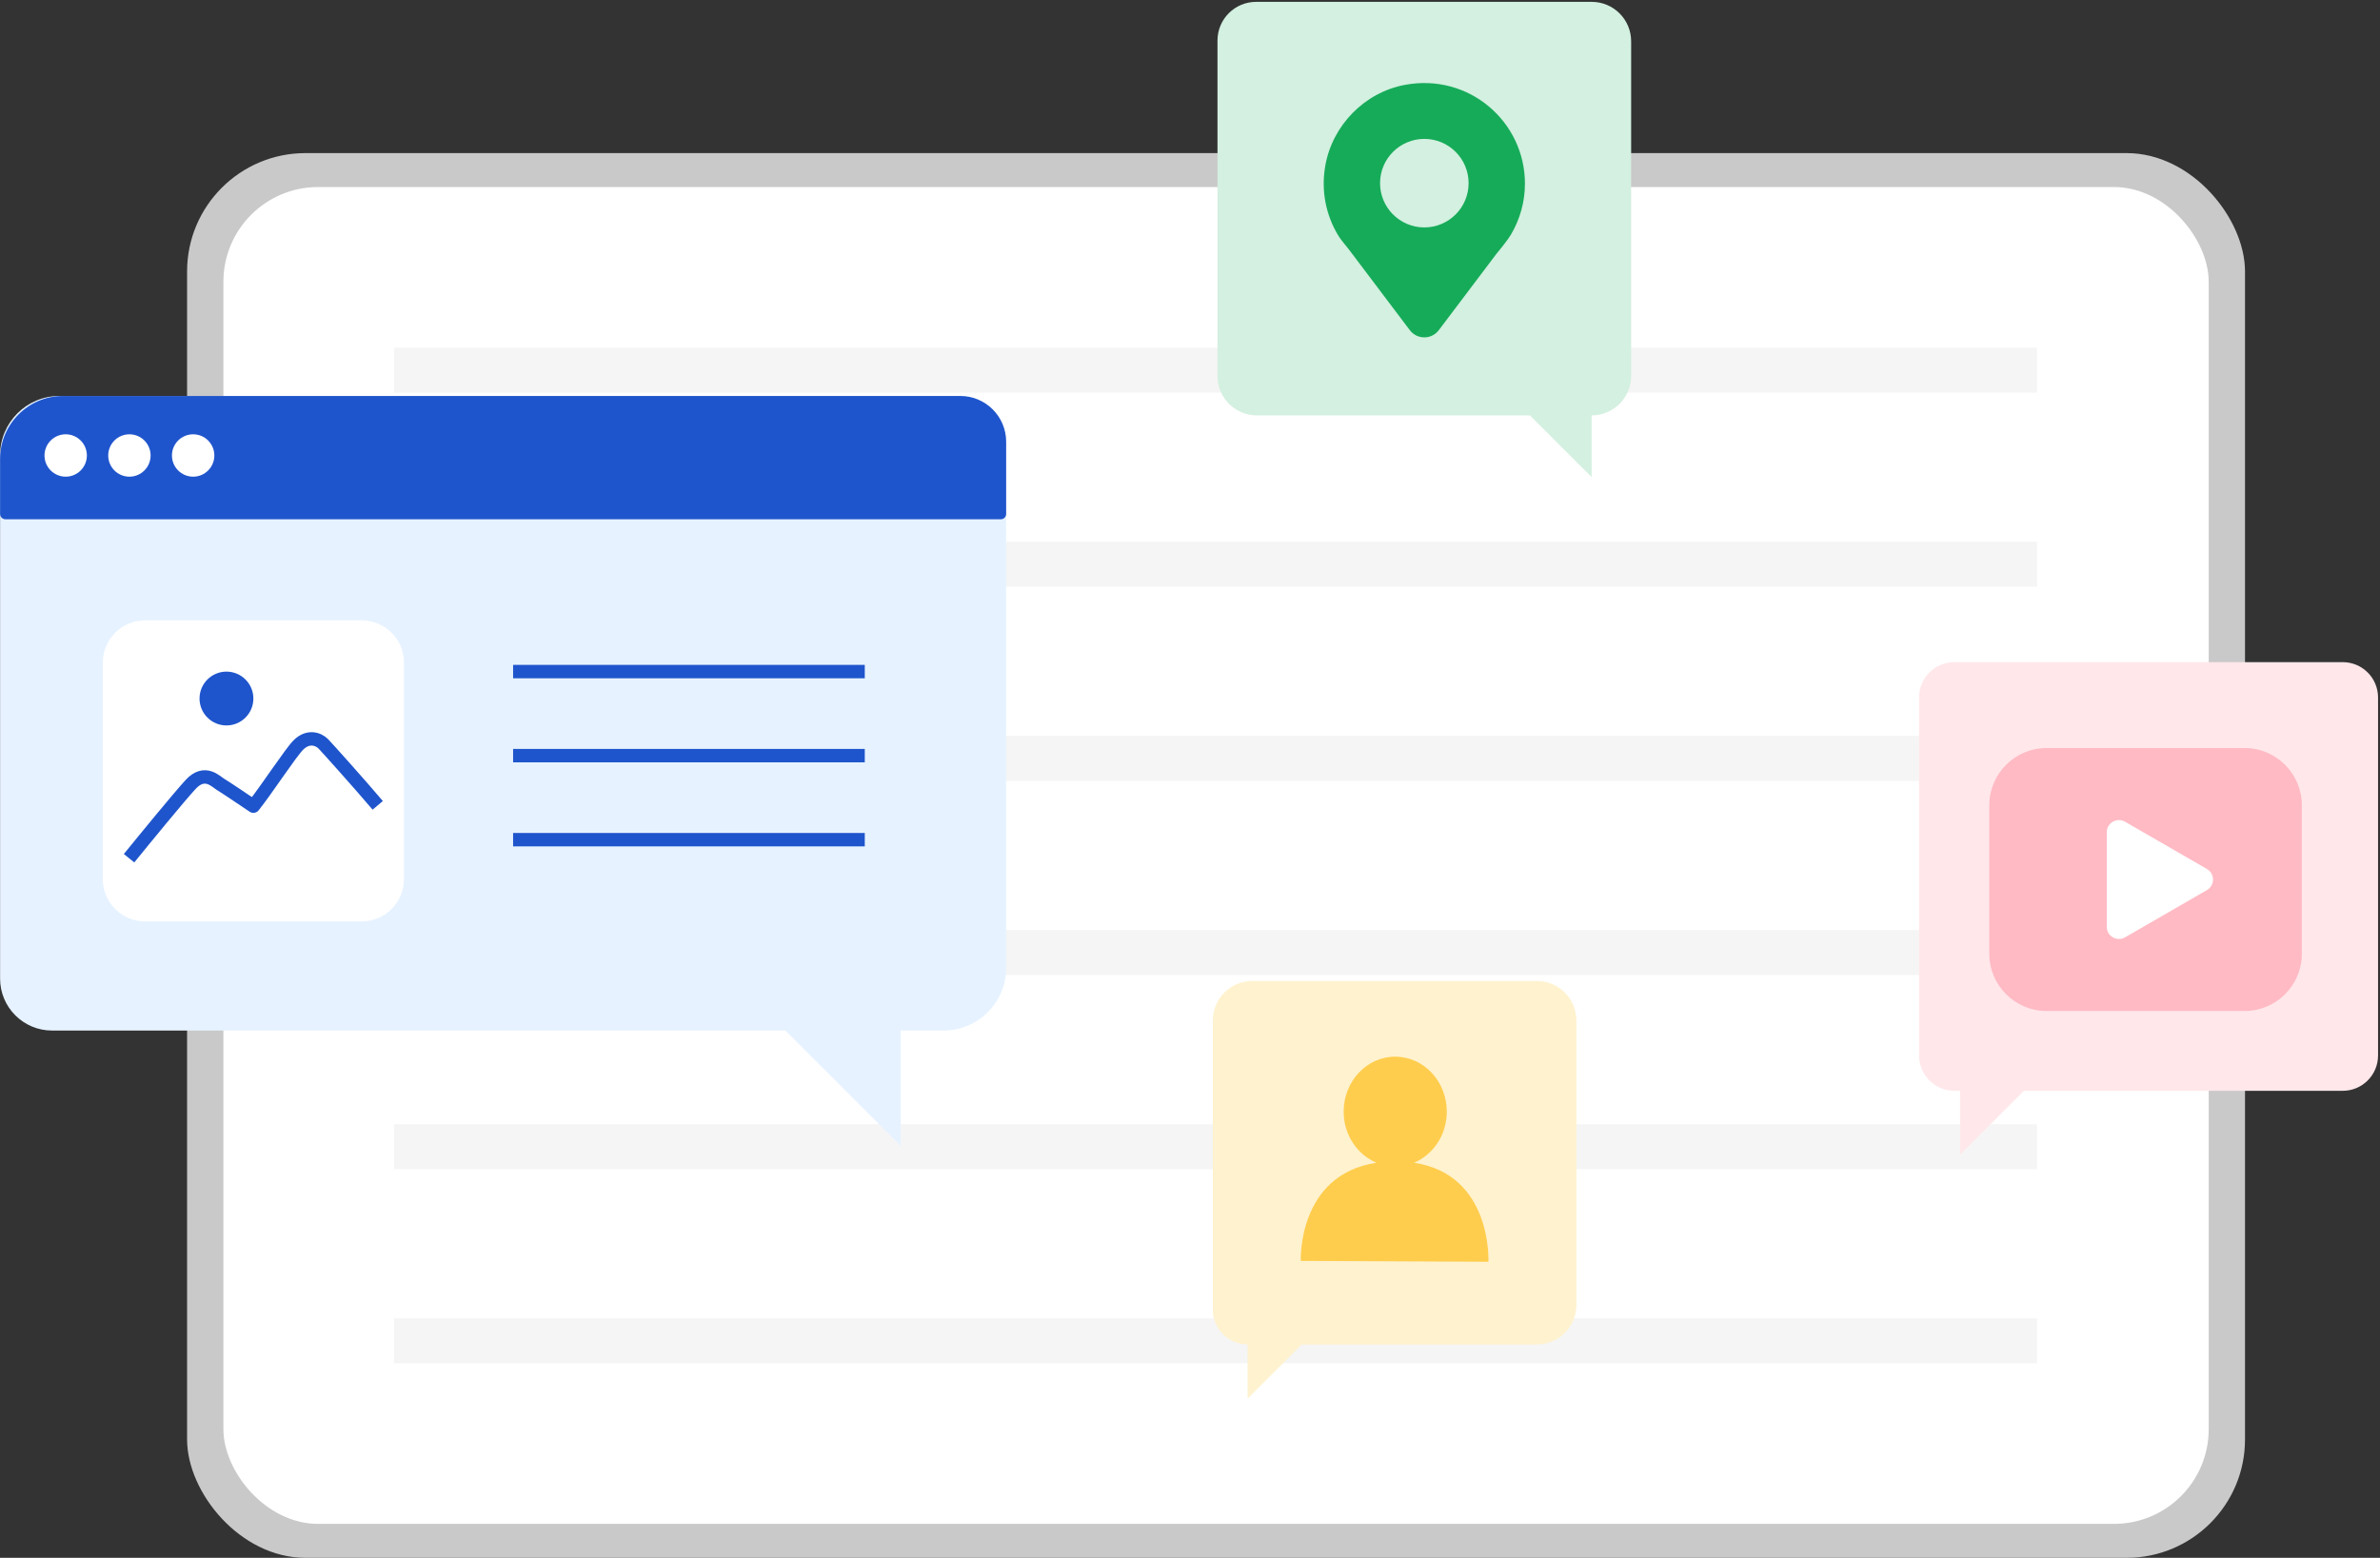
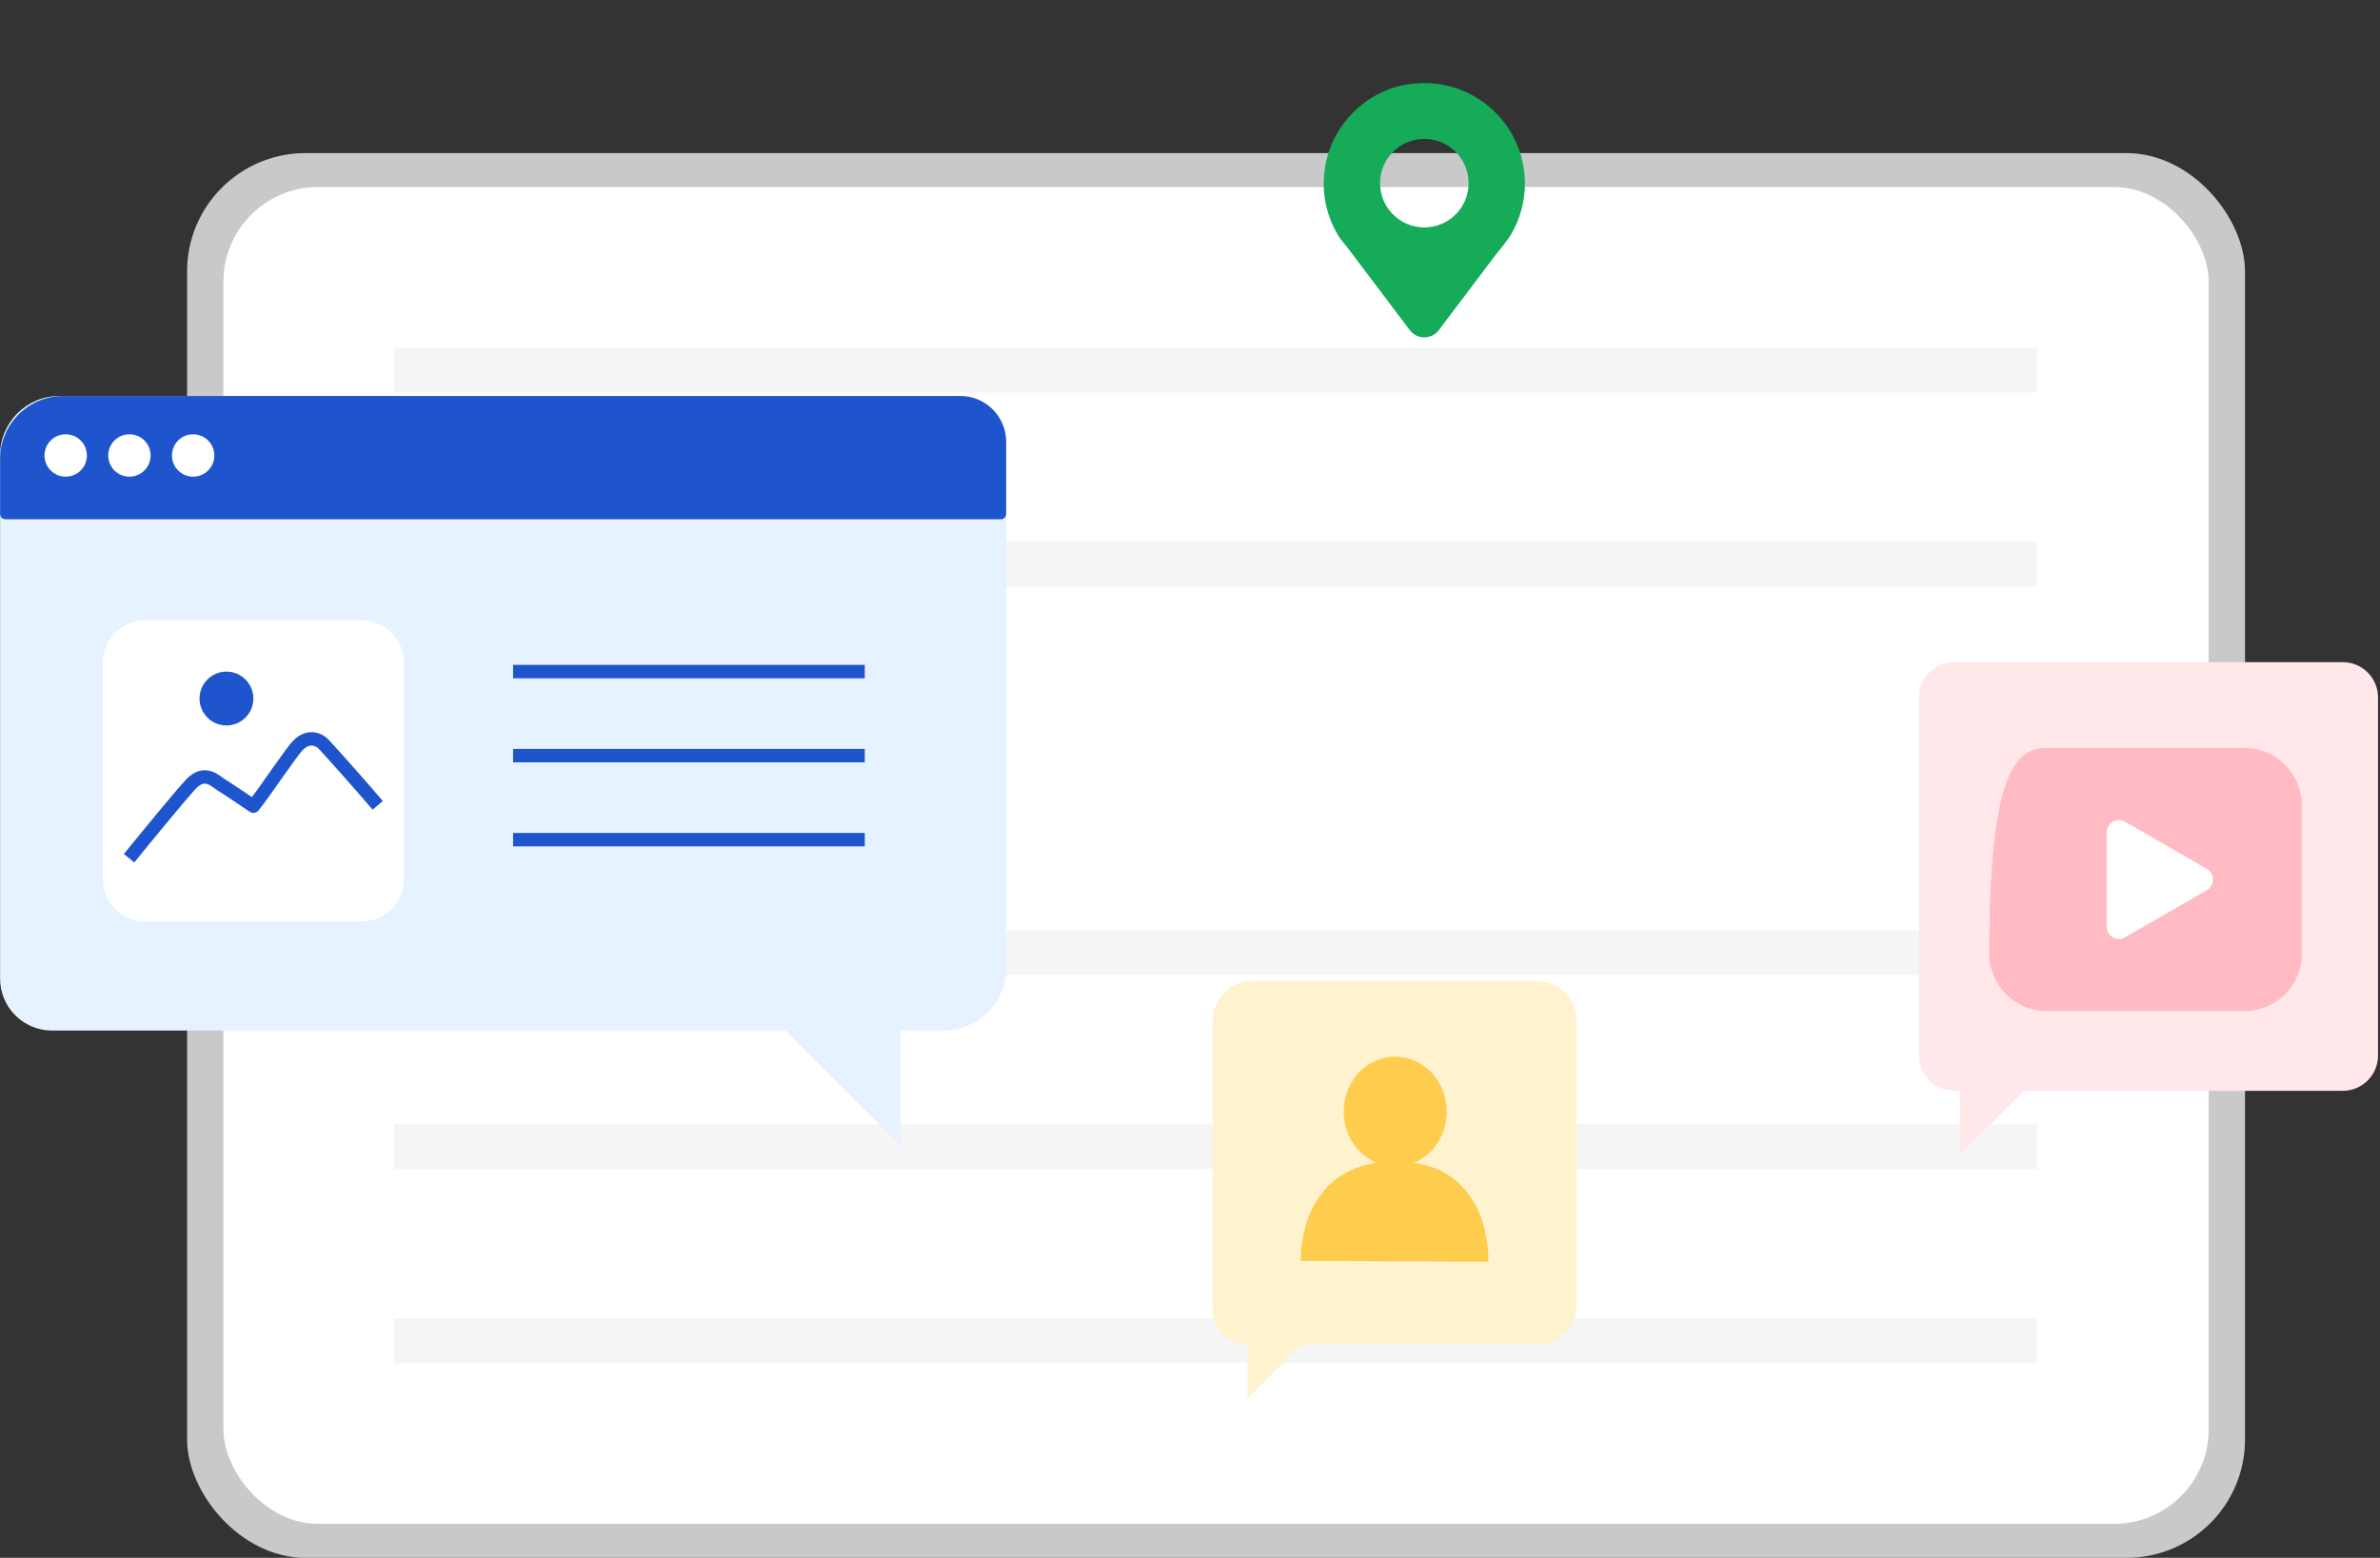
<svg xmlns="http://www.w3.org/2000/svg" width="3015" height="1974" viewBox="0 0 3015 1974" fill="none">
  <rect x="0" y="0" width="3015" height="1974" fill="#333333" stroke="none" />
  <rect x="237" y="194" width="2607" height="1780" rx="150" fill="#C9C9C9" />
  <rect x="283" y="237" width="2515" height="1694" rx="120" fill="white" />
  <path d="M499 469H2580.5" stroke="#F5F5F5" stroke-width="57" />
-   <path d="M499 961H2580.5" stroke="#F5F5F5" stroke-width="57" />
  <path d="M499 1453H2580.5" stroke="#F5F5F5" stroke-width="57" />
  <path d="M499 715H2580.5" stroke="#F5F5F5" stroke-width="57" />
  <path d="M499 1207H2580.5" stroke="#F5F5F5" stroke-width="57" />
  <path d="M499 1699H2580.5" stroke="#F5F5F5" stroke-width="57" />
  <path d="M1996.97 1293.06C1996.97 1265.44 1974.59 1243.06 1946.97 1243.06H1586.39C1558.78 1243.06 1536.39 1265.44 1536.39 1293.06V1659.58C1536.39 1683.91 1556.12 1703.64 1580.44 1703.64V1703.64V1772.25L1649.06 1703.64H1946.97C1974.59 1703.64 1996.97 1681.25 1996.97 1653.64V1293.06Z" fill="#FFF2CF" />
  <path d="M1791.3 1473.36C1815.47 1463.22 1832.66 1438.3 1832.8 1408.93C1832.96 1370.46 1803.84 1339.13 1767.76 1338.96C1731.7 1338.8 1702.32 1369.85 1702.16 1408.33C1702.04 1437.97 1719.35 1463.19 1743.79 1473.36C1643.27 1488.51 1647.82 1597.75 1647.82 1597.75L1885.53 1598.85C1885.53 1598.85 1890.94 1488.42 1791.3 1473.36Z" fill="#FFCD4D" />
-   <path d="M1542.32 51.338C1542.32 24.276 1564.26 2.338 1591.32 2.338H2016.35C2043.97 2.338 2066.35 24.724 2066.35 52.338V476.358C2066.35 503.972 2043.85 526.358 2016.24 526.358V526.358V604.424L1938.17 526.358H1592.32C1564.71 526.358 1542.32 503.972 1542.32 476.358V51.338Z" fill="#D3F0E0" />
  <path d="M1931.8 232.687C1931.8 154.222 1860.88 92.317 1779.64 107.555C1728.55 117.15 1687.83 158.879 1678.87 210.087C1673.28 242.094 1679.89 272.213 1694.48 297.067H1694.41L1694.77 297.55C1699.66 305.782 1705.78 311.676 1711.97 320.328L1785.96 418.351C1795.17 430.547 1813.49 430.547 1822.7 418.351L1895.47 321.943C1895.47 321.943 1909.05 305.751 1913.98 297.413L1914.24 297.067H1914.19C1925.31 278.159 1931.8 256.21 1931.8 232.687ZM1804.35 288.174C1773.37 288.174 1748.26 263.058 1748.26 232.089C1748.26 201.11 1773.38 176.004 1804.35 176.004C1835.33 176.004 1860.43 201.121 1860.43 232.089C1860.43 263.068 1835.32 288.174 1804.35 288.174Z" fill="#16AB59" />
  <path d="M2475.83 839.043H2967.78C2992.49 839.043 3012.53 859.072 3012.53 883.793V1337.47C3012.53 1362.18 2992.49 1382.22 2967.78 1382.22H2563.95L2483.03 1463.14V1382.22H2475.83C2451.12 1382.22 2431.09 1362.19 2431.09 1337.47V883.793C2431.08 859.072 2451.12 839.043 2475.83 839.043Z" fill="#FFE7EA" />
-   <path d="M2843.4 1281.11H2592.67C2552.57 1281.11 2520.07 1248.61 2520.07 1208.52V1020.47C2520.07 980.378 2552.57 947.88 2592.67 947.88H2843.4C2883.5 947.88 2915.99 980.378 2915.99 1020.47V1208.52C2915.99 1248.61 2883.5 1281.11 2843.4 1281.11Z" fill="#FFBAC4" />
+   <path d="M2843.4 1281.11H2592.67C2552.57 1281.11 2520.07 1248.61 2520.07 1208.52C2520.07 980.378 2552.57 947.88 2592.67 947.88H2843.4C2883.5 947.88 2915.99 980.378 2915.99 1020.47V1208.52C2915.99 1248.61 2883.5 1281.11 2843.4 1281.11Z" fill="#FFBAC4" />
  <path d="M2692.01 1187.76C2681.71 1193.7 2668.85 1186.28 2668.85 1174.39V1114.51V1054.62C2668.85 1042.74 2681.71 1035.31 2692.01 1041.25L2743.87 1071.19L2795.74 1101.14C2806.03 1107.08 2806.03 1121.93 2795.74 1127.88L2743.87 1157.83L2692.01 1187.76Z" fill="white" />
  <path d="M1215.13 501.758H75.164C33.721 501.758 0.117 535.362 0.117 576.805V1240.04C0.117 1276.39 29.581 1305.85 65.925 1305.85H994.983L1141.07 1451.94V1305.85H1195.21C1239.06 1305.85 1274.6 1270.31 1274.6 1226.46V561.223C1274.6 528.373 1247.97 501.758 1215.13 501.758Z" fill="#E6F2FF" />
  <path d="M1267.9 657.991H6.819C3.121 657.991 0.117 654.987 0.117 651.289V581.628C0.117 537.516 35.876 501.758 79.987 501.758H1216.53C1248.61 501.758 1274.6 527.751 1274.6 559.823V651.301C1274.6 654.987 1271.59 657.991 1267.9 657.991Z" fill="#1F55CC" />
  <path d="M458.198 1167.59H183.764C154.193 1167.59 130.234 1143.62 130.234 1114.06V839.618C130.234 810.058 154.205 786.088 183.764 786.088H458.198C487.757 786.088 511.728 810.058 511.728 839.618V1114.06C511.74 1143.62 487.769 1167.59 458.198 1167.59Z" fill="white" />
  <path d="M320.983 885.142C320.983 903.979 305.713 919.249 286.876 919.249C268.04 919.249 252.77 903.979 252.77 885.142C252.77 866.306 268.04 851.035 286.876 851.035C305.713 851.035 320.983 866.306 320.983 885.142Z" fill="#1F55CC" />
  <path d="M110.06 577.163C110.06 591.99 98.045 604.018 83.218 604.018C68.39 604.018 56.375 591.99 56.375 577.163C56.375 562.335 68.39 550.32 83.218 550.32C98.045 550.32 110.06 562.335 110.06 577.163Z" fill="white" />
  <path d="M190.783 577.163C190.783 591.99 178.768 604.018 163.94 604.018C149.113 604.018 137.098 591.99 137.098 577.163C137.098 562.335 149.113 550.32 163.94 550.32C178.768 550.32 190.783 562.335 190.783 577.163Z" fill="white" />
  <path d="M271.53 577.163C271.53 591.99 259.514 604.018 244.675 604.018C229.836 604.018 217.82 591.99 217.82 577.163C217.82 562.335 229.847 550.32 244.675 550.32C259.502 550.32 271.53 562.335 271.53 577.163Z" fill="white" />
  <path d="M163.5 1087.5C183.5 1062.83 227.1 1009.6 241.5 994.001C259.5 974.501 273.5 990.501 279.5 994.001C284.3 996.801 309.167 1013.5 321 1021.5C338 1000.17 367.968 954.034 378 944.001C390 932 402.999 935.999 409.5 942.5C413.1 946.1 457 995 478.5 1020.5" stroke="#1F55CC" stroke-width="17" stroke-linejoin="round" />
  <path d="M650 851H1095.5" stroke="#1F55CC" stroke-width="17" />
  <path d="M650 957.5H1095.5" stroke="#1F55CC" stroke-width="17" />
  <path d="M650 1064H1095.5" stroke="#1F55CC" stroke-width="17" />
</svg>